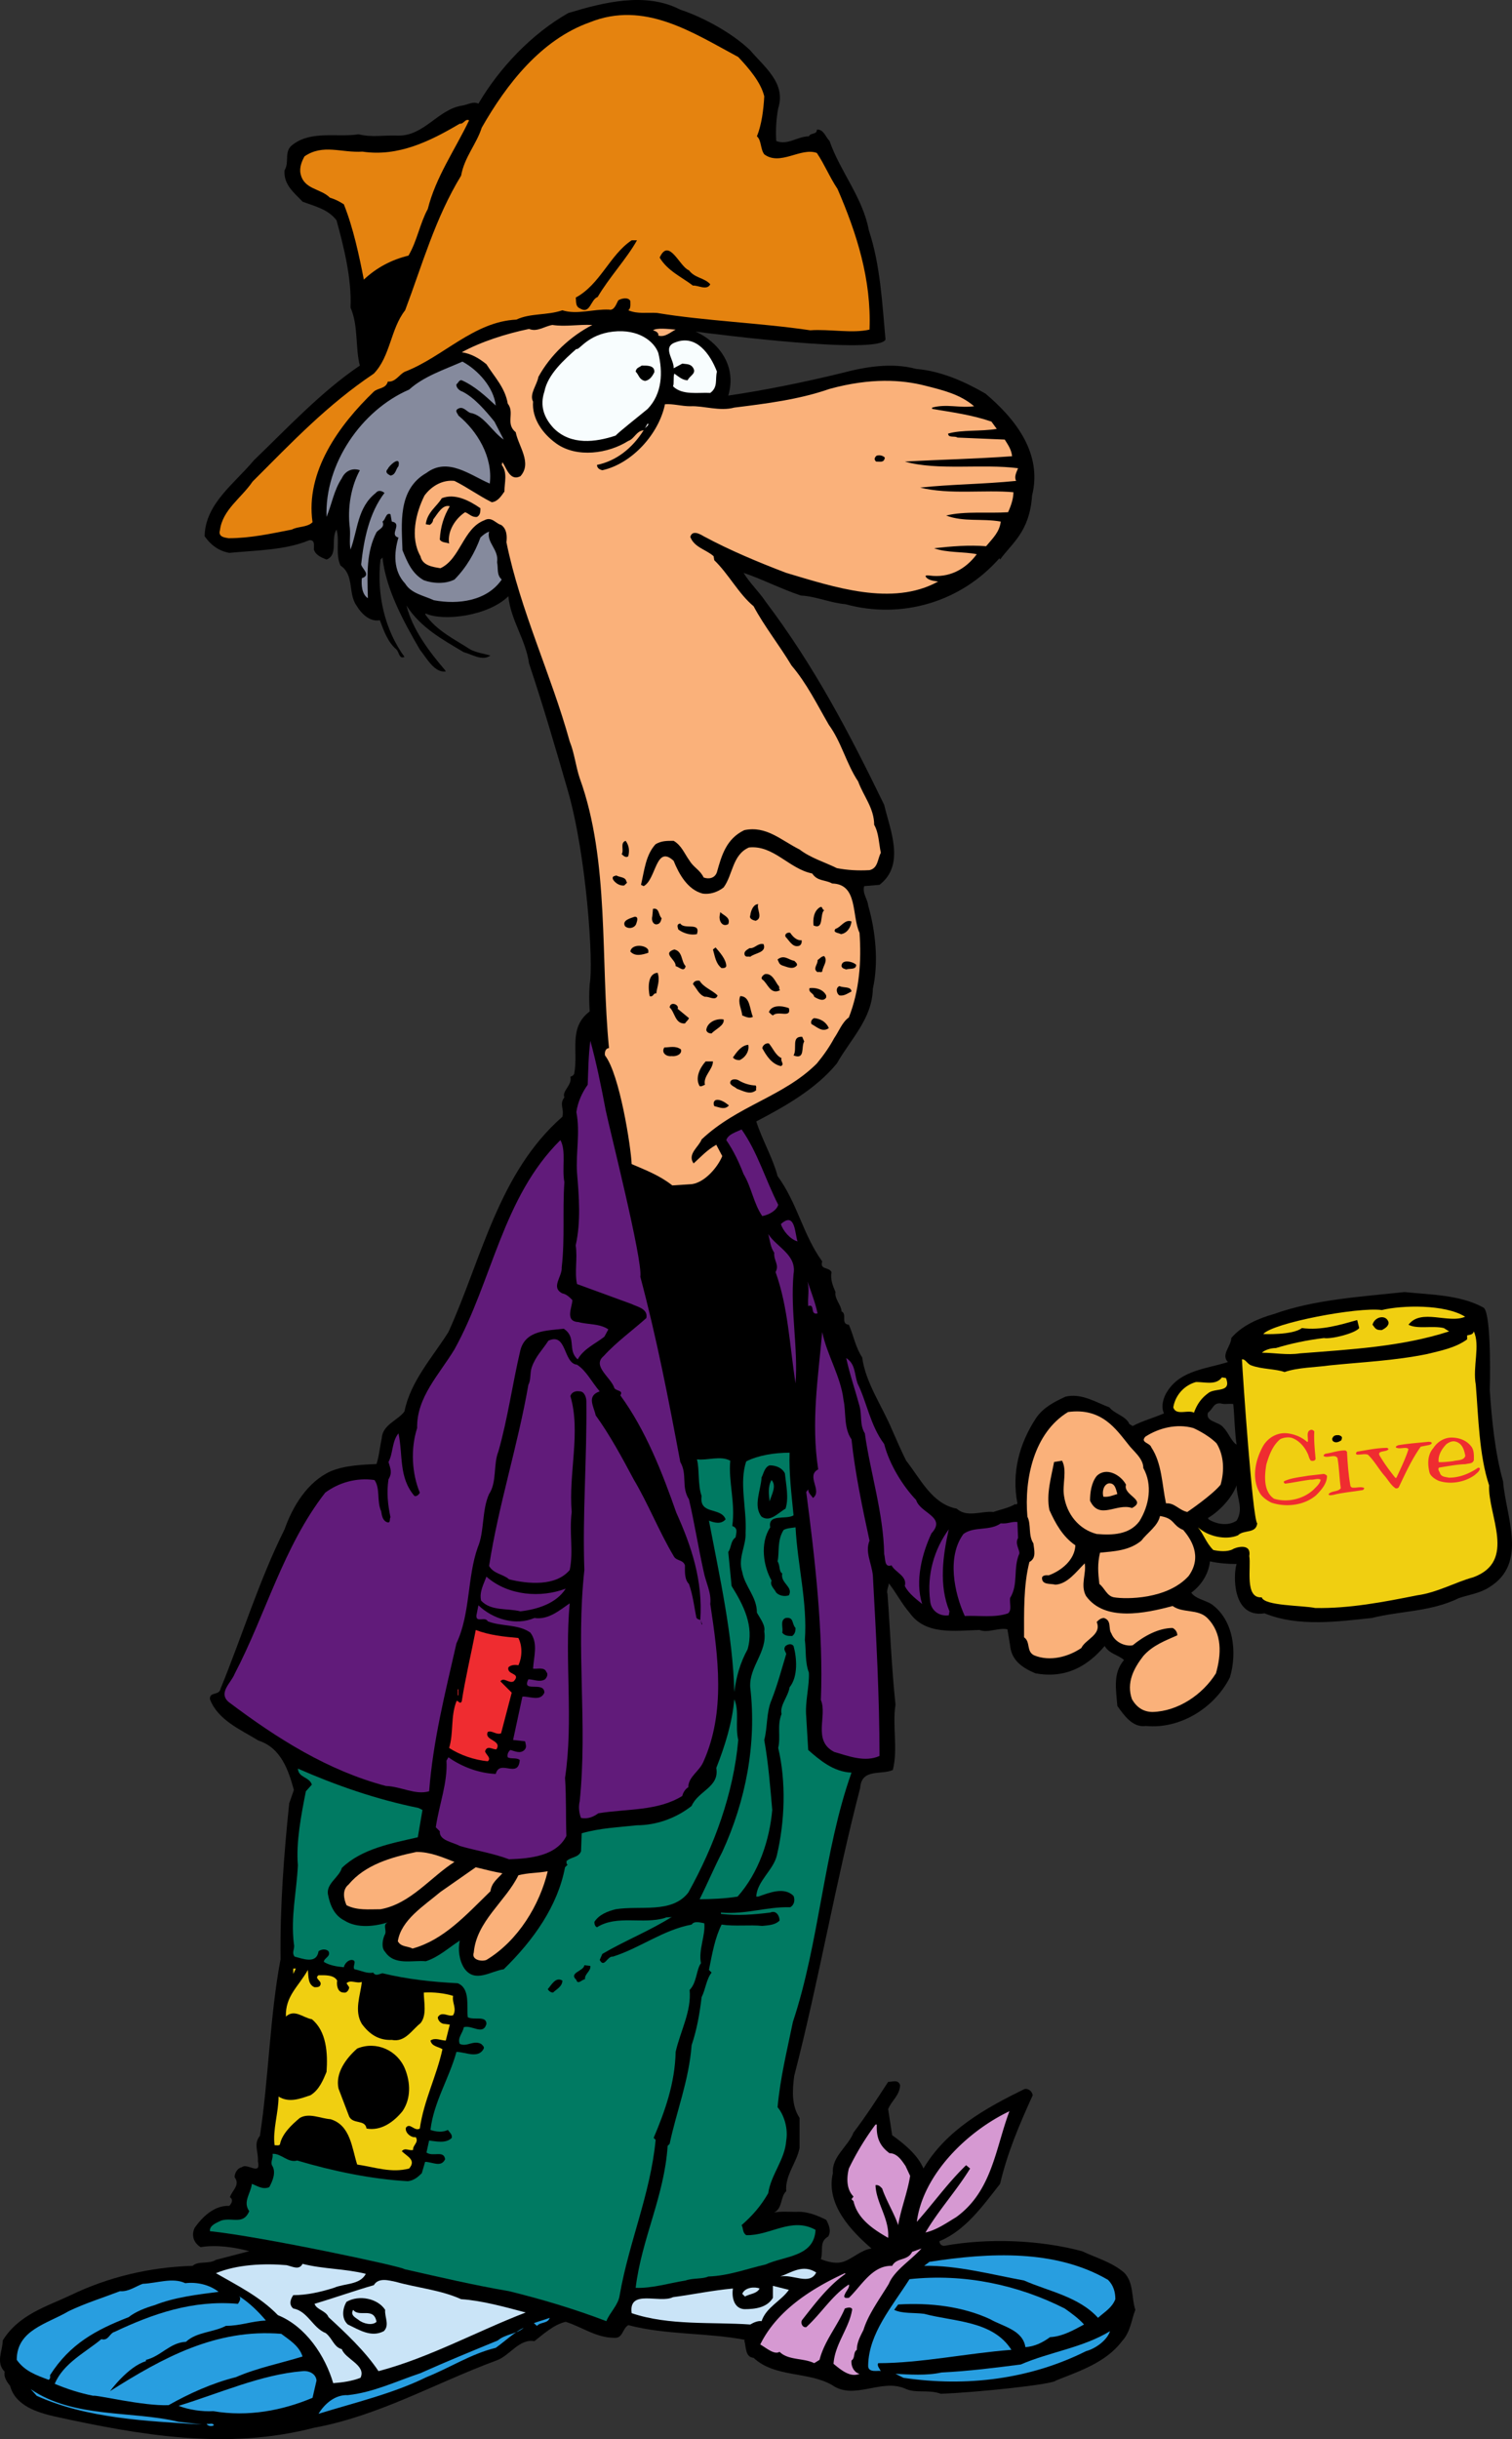
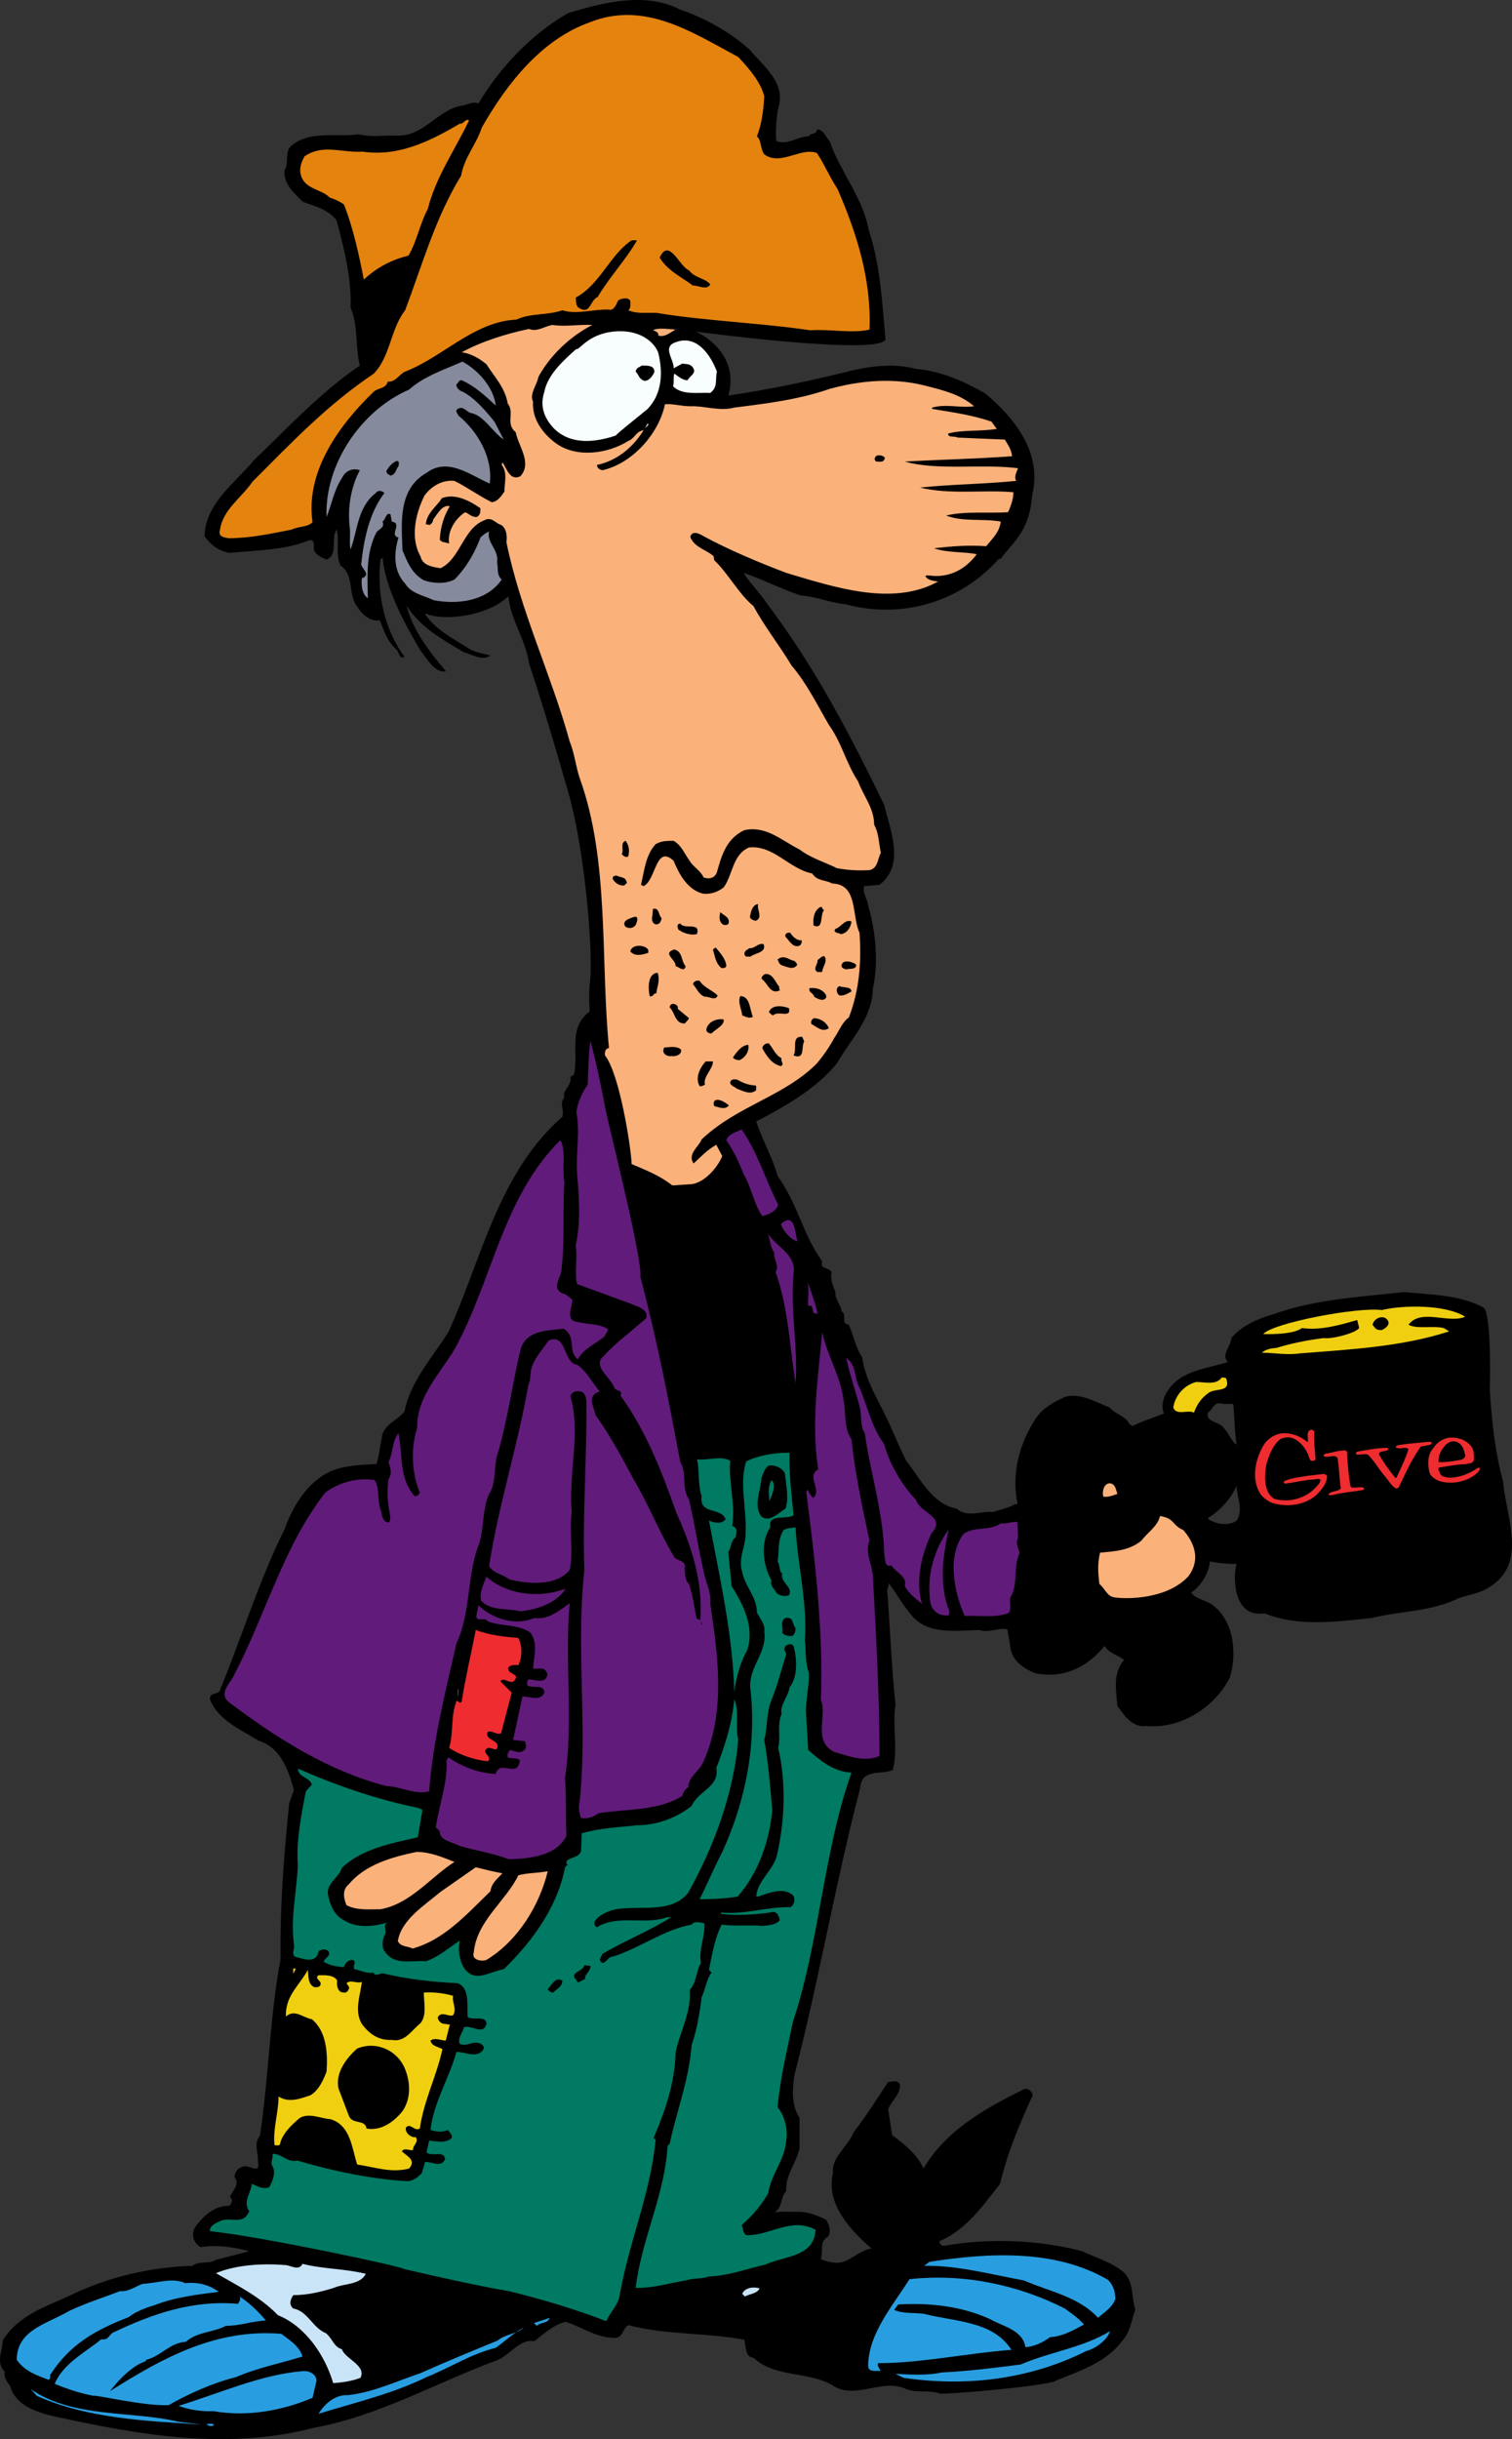
<svg xmlns="http://www.w3.org/2000/svg" width="226.948" height="365.95">
  <rect width="100%" height="100%" fill="#333333" stroke="none" />
  <path d="M102.11 1.452c2.801.899 7.477 3.2 10.5 6.102 2.102 2.5 5.403 4.898 4.2 8.699-.297 1.5-.399 3.2-.297 4.898 1.7.7 3.2-.699 4.898-.699.301-.601 1.2-.2 1.2-1 1-.101 1.3 1.102 1.902 1.7 1.598 4.6 5 8.5 5.898 13.402 1.7 5.097 2 10.797 2.5 16.398-1.101 2.3-25.5-.8-28.5-1.2 3.133 1.4 6.301 4.9 4.899 9.599 5.5-.797 11.8-2.098 17.101-3.399 3.399-.898 7.399-1.601 11.102-.601 3.7.3 7.297 1.902 10.398 3.703 4.399 3.699 8.602 8.898 7 15.297-.367 5.468-3.031 7.132-4.8 9.601l-.098-.2c-5.8 6.599-14.703 9.2-23.102 6.9-2.3-.2-4.5-1.2-6.699-1.301-3-1-5.902-2.5-8.601-3.399.902 1.5 2.3 2.8 3.3 4.3 7.399 9.802 12.602 19.802 17.801 30.5.899 3.802 3.2 9-.7 12l-2.3.2c-.3 1.102.5 1.899.598 2.899 1.101 3.8 1.601 8.5.703 12.5-.102 4.5-3.3 7.5-5.402 11.203-3.2 3.898-7.899 6.5-12.098 8.699.898 2.8 2.5 5.5 3.2 8.2 3 4.1 3.8 8.8 6.698 12.8-.398 1.3 1 .8 1.399 1.598-.2 1.101.203 2.101.601 3-.199 1 .899 2 .899 2.902.902.398-.2 1.898 1.101 2 .7 1.598 1 3.398 2 4.898.5 3.801 3 7.301 4.5 10.903.7 1.597 1.399 3.199 2.102 4.597 2.2 2.801 3.898 6.5 7.598 7.2 1.5 1.402 3.8.3 5.5.5 1.101-.399 2.3-.598 3.3-1.2l.102.102.2-.2c-.903-4.6.3-9 2.8-12.8 1.098-1.602 2.7-2.402 4.398-3.2 2.399-.6 4.7.9 6.602 1.598.797 1 2.5 1.301 3 2.5l.5.301c1.5-.8 3.098-1.2 4.7-1.898-.5-1-.102-2.403.5-3.301 2-3.2 6-3.402 9.097-4.402-1.098-1.098.5-2.399.5-3.598 1.601-1.902 4.203-3 6.402-3.602 6.098-2.199 13.098-2.597 19.598-3.3 3.902.402 8.3.402 11.8 2.3 1.102.403 1.102 8.7 1 12.403.301 4.5.801 9.5 2 13.699.403 5.3 3.801 12.3-2.097 15.898-1.402.903-3 1.102-4.5 1.602-4.3 2.098-8.703 1.898-13.102 3-4.898.5-11 1.398-16.101-.7-4.93.766-4.7-5.902-4.2-7.402-1.199 0-2.699-.097-4-.398-.199 1.898-1.3 3.598-2.8 4.7.601.898 2 1.1 3 1.698 3.402 2.403 3.902 7.301 2.8 11-2.3 4.602-7.5 7.801-12.597 7.301-2 .3-3.3-1.601-4.3-3-.2-2.5-.7-4.898 1-6.898-.903-.801-2.2-.903-2.903-2.102-2.7 3.2-6 4.899-10.399 4.102-1.898-.801-3.601-1.903-3.8-4.203l-.399-2.399c-1.3-.3-2.902.602-4.2.102-3.8.097-8.1.797-10.5-2.602-1.202-1.398-2-3-3.1-4.398 0 .398-.4 1.097-.2 1.597.399 5.403.598 10.903 1.2 16.602-.5 3.098.398 6.7-.4 9.8-1.702.798-4.702-.3-4.901 2.7-3.7 14.2-6.2 28.898-9.899 43.2-.3 2.198-.402 4.5.8 6.3v4.5c-.401 2.2-2.202 4.098-2 6.5-.901.8-.5 2.5-1.8 3.2.899-.2 2.2-.102 3.3-.102 1.599-.098 3.099.5 4.5 1.203.4.699.798 1.699.298 2.5-1.399.797-.7 2.097-1.098 3.398 1 .399 2.399.8 3.598.3 1.3-.5 2.5-1.698 4-1.901-3-2.598-6.899-6.598-5.797-11.297-.203-2.5 2.297-4 3.098-6.102 1.902-2.5 3.5-5 5.199-7.601.703 0 1.5-.399 1.8.5-.097 1.601-1.3 2.3-1.8 3.601l.601 3.899c1.801 1.3 3.801 2.902 4.7 5 3.402-5.797 9.402-9.098 15.101-11.899.598-.2 1.2.3 1.3.899-2 4.402-3.8 8.601-4.901 13.3-2.598 3.301-5.2 7-9.098 8.602 0 .398.297.7.7.7 6.597-1.2 14.3-.9 20.698.8 2.102 1 4.399 1.598 6.301 3.2 1.5 1.5 1.098 3.8 1.7 5.6-.602 1.5-.7 3.298-2 4.7-2.4 3.2-6.4 4.5-9.9 5.898-.401.602-12 1.801-17.3 2-1.8-.699-3.8 0-5.402-.8-3.598-1.5-7.598 1.8-10.899-.5-3.601-2.098-8.601-1.098-11.8-4.098-1.301-.102-1.098-1.7-1.399-2.602l.098-.097c-5.797-1.102-11.797-.704-17.5-2.204-.899.5-.797 2-2.098 1.903-2.7 0-4.8-1.602-7.3-2.403-1.801.403-3.4 1.903-4.7 2.903-2.3-.402-3.7 2.2-5.7 2.898-9.202 3.403-17.6 8.301-27.401 10.102-13.098 3.398-26.098 1.098-38.899-1.7-2.601-.6-5.902-1.6-6.7-4.6-.5-.602-1-1.4-.8-2.102-1.402-1.399-.3-3.2-.3-4.7 2.398-3.898 6.6-5.097 10.199-6.8 5.601-2.7 11.8-4.2 18.3-4.399.899-.8 2.399-.2 3.5-.898l5-1.301c-2.199-.602-5-1-7.3-.602-1.098-.699-1.399-1.8-.899-2.898 1.2-1.7 3-3.402 5.2-3.3.3-.302.699-.9.1-1.302.298-1 1.599-1.8.7-3 0-.699.5-1.398 1.098-1.5.8-.699 2.902 1.403 2.402-.898.098-1.402-.7-2.602.3-3.8 1.298-8.4 1.5-18.102 3.099-26.5-.098-7.802.5-15.7 1.3-23.4l.7-2c-.801-2.902-1.899-6.3-5.301-7.402-2.797-1.699-6.098-3.097-7.297-6.199-.102-1.2 1.398-.5 1.598-1.601 3.199-7.797 5.8-16.297 9.601-23.899 1.2-3.398 3.399-7.101 6.899-8.7 2.101-.901 4.8-1 6.902-1.1.398-1.2.5-2.598.797-3.9.101-2 2.5-2.698 3.402-4 .899-4.5 4.2-8.1 6.598-11.901 5-11 7.5-23.899 17.101-32.297.301-1.203-.5-1.903.301-2.903-.402-1 1.2-1.8.899-3.097.3-.102.601-.301.601-.602.598-3.3-.902-6.8 2.3-9.2-.1-1.698-.1-2.6 0-4.1.599-3.098-.468-19.333-3.3-29.098-1.898-6.547-3.601-12.403-5.8-19-.5-3.602-2.801-6.602-3.102-10.102-2.973 2.95-9.723 3.824-12.399 2.602l-.101.097c1.703 2.5 4.5 3.801 6.8 5.301 1 .5 2 .602 3 .899-1.199.902-2.8-.2-4-.5-3.199-1.899-6.5-3.7-8.597-7 .898 3.601 3.398 6.902 5.797 9.703l.101.199c-1.699.2-2.8-1.902-3.898-3.3-2.5-4.302-5.102-9.102-5.602-13.802l-.3.301c-.598 5.102.601 10.5 3.601 14.602-.8.398-.8-.703-1.2-1.102-1.3-1.101-1.901-2.8-2.5-4.398-1.5.297-2.8-1-3.5-2.203-1.3-1.797-.3-4.598-2.401-6-.801-1.7-.098-3.7-.598-5.399-.902 1.399.297 3.8-1.5 4.5-.703-.3-1.602-.601-1.902-1.5 0-.601.199-1.5-.7-1.398-3.601 1.5-7.898 1.5-12 1.898-1.601-.3-2.8-1.2-3.699-2.5.098-4.898 4.5-7.898 7.399-11.398 4.8-4.602 10.101-10.301 15.902-14.203-.703-2.7-.203-6-1.402-8.7.199-4.3-1-9.097-2.098-13.097-1.3-1.703-3.3-2.102-5.102-2.801-1.101-1.2-2.898-2.5-2.699-4.7.8-1.3-.2-2.902 1.3-3.902 2.798-2.097 6.7-1 9.798-1.5 2.101.5 3.703.102 6 .2 3.902 0 5.902-3.899 9.5-4.5.8-.098 1.703-.7 2.5-.297 3.101-5.301 8-10.5 13.5-13.602 5.3-1.601 11.601-3.2 16.8-.5zm81.102 209.102c-1.101-.102-1.101.797-1.902 1.398-.399 1.399 1.601 1.3 2.3 2.2.801.8 1.2 2.1 2 2.6-.3-2-.3-4.1-.5-6.1-.8-.098-1.199.1-1.898-.098zm2.399 12.297c-.7 1.902-2.598 3.902-4.301 4.902l.101.2c1.301.8 3 1 4.2.198 1.101-1.8 0-3.398 0-5.3" />
  <path fill="#e5830f" d="M110.81 8.554c1.601 1.699 3.402 3.797 3.902 5.898-.101 2-.402 4.3-1.101 6 .699.602.5 1.899 1.101 2.7 2.399 1.8 5.5-1.098 7.899-.2 1.199 1.8 1.902 3.602 3.101 5.399 2.899 6.703 5.098 13.601 4.8 21.101-2.6.602-6-.101-8.901.102-7.399-1.102-15.801-1.403-23-2.602-1.5-.101-2.899.2-4.301-.398.402-.301.3-.903.3-1.403-.3-.597-1.3-.398-1.8-.097-.297.5-.598 1.597-1.399 1.398-2.398-.102-4.8.8-7 .102-2.3.796-4.8.398-6.898 1.398-6.402.3-11 5.602-16.703 7.8-.899.4-1.399 1.598-2.598 1.5-.3 1.098-1.402.9-2.101 1.5-5.2 5-10.301 12-9.2 19.598-.8.801-2.199.602-3.101 1.102-3.098.602-6.2 1.3-9.5 1.3-.598-.1-1.598-.198-1.297-1.198.398-3.102 3.2-4.801 4.898-7.301 6-6 11.2-11.5 18.2-16.2 2.5-2.6 2.5-6.702 4.699-9.5 2.601-6.902 4.5-13.8 8.402-20.202.5-2.797 2.3-4.7 3.098-7.2 3.703-6.5 8.902-13.199 16.203-15.8 8.2-3.297 15.398 1.5 22.297 5.203" />
  <path fill="#e5830f" d="M70.411 18.054c-2.101 4.398-5 8.5-6.199 13.297-1.2 2.203-1.601 4.8-2.902 7-2.5.601-4.797 1.8-6.7 3.601-.699-3.601-1.597-7.8-3-11.3-.8-.5-1.199-.7-2.097-1-1.402-1.4-3.902-1.2-4.402-3.598-.2-.903.199-1.903.601-2.602 2.8-1.898 5.5-.5 8.7-.7 5.398.802 10.199-1.6 14.6-4.198.599.097.798-.801 1.4-.5" />
  <path d="M95.61 36.054c-1.5 2.699-4.199 5.597-5.898 8.5-1.101.398-1.101 2.699-2.7 1.699-.702-.3-.5-1.2-.6-1.602 3.699-2 5.1-6.398 8.398-8.597h.8m7.801 4.5c.899 1.199 2.301 1.097 3.2 2.097-.5 1-1.899.102-2.598.2-1.703-1.297-3.8-2.2-5-4.2 1.398-3.097 3 1.403 4.398 1.903m-43.101.296c-.899 3.301-2.5 6.403-3.899 9.704l-.601 1.398c.101-2.8-1.297-5.2-.598-8 .8-.101.7-1.101 1.5-1.601 1-1 2.3-1.399 3.598-1.5" />
  <path fill="#fab17a" d="M88.911 48.753c-3.3 1.7-6.3 4.5-8.101 7.8-.2 1.2-1.399 2.598-.797 3.7-.203 2.5 1.398 4.8 3.5 6.3 3.098 2.2 7.797 1.5 10.797-.402.902-.3 1.203-1.5 2.3-1.597-1.699 2.699-4.097 4.597-7 5.199 0 .5.403.7.801.8 4.5-1 8.5-5.5 9.399-9.902 1.203-.097 2.5.301 3.8.301 2-.101 4.403.8 6.602.2 4.8-.598 9.7-1.2 14.3-2.801 6.2-1.7 10.868-1.368 14.298-.5 2.758.699 5.3 1.3 7.402 3.101-2.2.3-4.101-.398-6.3.2v.199c3 .5 6 .902 8.898 1.902l.8 1.098c-2.398.402-5.199.101-7.3.703 0 .699 1 .297 1.402.597l7.098.301c.5.8 1 1.5 1.101 2.5-5.5.399-10.699.5-16.101.8 4.902 1.4 11.703.302 17 1-.297.7-.598 1.302-.297 1.9-5 .5-9.703.5-14.402 1 4.402 1.1 9.699.3 14 .699 0 .902-.301 1.902-.801 3-2.899.203-6.5-.2-9.297.5 2.7 1 5.297.402 8.2.902-.2 1.598-1.2 2.5-2.2 3.7-2.602-.2-5.102 0-7.8.3 1.8.7 4.5.5 6.398.898-1.7 2.301-4.2 3.602-7.098 3.2-.203 0-.5-.098-.602.101.301.602 1.2.7 1.899.8-6.899 3.802-15.7.802-22.797-1.3-4.203-1.601-8.5-3.398-12.402-5.5-.5-.3-1.7-1-2 .102.601 1.597 2.402 1.898 3.5 2.898l.101.602c2.098 2 3.7 5.097 5.899 6.898 1.601 3 3.902 5.899 5.699 8.899 2.3 2.703 3.8 5.8 5.601 8.902 1.899 2.598 2.602 5.8 4.399 8.5.8 2.2 2.402 4 2.402 6.5.7 1.2.7 2.8 1 4.2-.5.898-.402 2.3-1.7 2.6-1.8.098-3.3 0-4.901-.3-1.801-.902-3.899-1.5-5.598-2.8-2.8-1.4-5-3.602-8.3-2.9-2.7 1.298-3.403 3.798-4.102 6.298-.301.902-1.2 1.101-2 .8-.5-1.097-1.5-1.5-2.098-2.5-.8-1.097-1.203-2.3-2.402-3-1.098 0-1.801 0-2.7.5-1.5 1.602-1.699 4-2.199 6.102l.399.2c1.902-1 1.8-6.302 4.5-3.802.8 2 2.101 4.301 4.3 4.903 1.102.199 2.301-.203 3.2-.903 1.402-1.898 1.3-4.898 3.8-6 3.7-.398 6 3.2 9.5 3.903.801 1.199 1.899.898 3 1.5 3.899.097 2.899 4.797 4.102 7.398.297 4.3 0 8.602-1.602 12.7-1 .699-1.5 2.1-2.199 3.1-.7 1.302-1.601 2.599-2.601 3.802-5 5-11.899 6.297-17.301 11.398-.399 1.102-2.2 2.2-1.2 3.602 1.2-1.102 2-2 3.403-2.801l.898 1.7c-.699 1.698-2.601 3.898-4.5 4.198l-3 .2c-1.898-1.5-4-2.297-6.101-3.2-.098-2.5-1.797-13.5-4-16.3-.098-.5.101-1.098.601-1.098-1.3-13.102.102-28.102-4.398-40.5-.602-1.8-.8-3.8-1.5-5.5-2.8-10.102-7.402-19.602-9.5-29.902.098-.797.098-2-.8-2.598-.802-.2-1.403-1.3-2.5-.7-3.2 1.2-3.602 5.798-6.602 7.2-1.2-.2-2.7-.402-3-1.8-1.598-2.802-.7-6.5.601-9.102 1.098-1.5 2.8-2.399 4.5-2.2 2 1 3.598 2.2 5.598 3.2.902-.098 1.402-.899 1.902-1.598 0-1.402.5-2.8-.402-4l.101-.402c.602.8 1.102 2.902 2.7 2.101 1.8-2-.301-4.5-.7-6.601-1.601-1.297-.101-2.899-1.199-4.297-.402-2.403-2-4-3.2-5.903-1.1-.898-2.3-1.597-3.702-1.8 2.902-1.598 6.703-2.797 10.101-3.5 1.2.5 2.301-.399 3.5-.598 2 .3 3.801-.102 6 0m12.5.699c-.8.399-1.601 1.2-2.601.899.101-.5-.5-.7-.797-.797.598-.403 2.2-.203 3.398-.102" />
  <path fill="#f8fdfe" d="M98.81 52.952c.703 2.899.601 6.102-1.598 8.399-1.2 1-4.5 3.601-4.8 4-3 1-6.7 1.5-9.301-1.098-1.5-1.602-2.098-3.402-1.399-5.5.5-2.602 3-4.8 4.8-6.402.4.3 1.634-2.165 5.5-2.598 3.868-.434 6.2 1.5 6.798 3.2m8.8 2.8c-.3 1.2.2 2.3-1 3.2-1.8-.102-4.199.398-5.597-1 .2-.4 0-1.302.2-1.9.597.4 1.198 1 2 1 .3-.702 1.398-1 .8-1.902-.402-.597-1-.5-1.602-.597l-1.3.699c.101-1.3-1.801-3.2.3-3.902 3.102-1.2 5.2 1.8 6.2 4.402" />
  <path fill="#858a9d" d="M74.411 60.85c-1.5-1.398-3.101-2.898-5.101-3.796-.399-.102-.5.398-.797.597-.102.5.5 1 .898 1.102 1.801.898 3.5 2.898 4.801 4.5l1.399 2.7c-1.7-1.102-3-3.7-5-4-.598-.2-1.098-1.102-1.899-.602-.5.3 0 .703.098 1 2.8 2.3 5.203 6.203 4.703 10.203-3-1.301-6.3-4-9.5-1.602-4.402 2.5-3.703 7.8-3.602 11.602.7 1.699 1.399 3.5 3.2 4.5 1.402.5 3.199.597 4.601-.102 1.8-1.8 3.098-4.101 3.899-6.3.402-.4.8-.7 1.3-.9-.398 1.7 1.5 2.7 1.2 4.599.199.902-.098 1.902.699 2.601-2.2 3.2-6.5 3.8-10.2 3.102-1.5-.703-3.398-1-4.3-2.5-1.797-1.903-1.7-4.602-1-6.903-1.5-.398.703-2.097-1-2.398l-.2-1.102c-.699-.3-.699.801-1.199 1.102.399.898-.5 1.098-.898 1.598-1.5 2.902-1.402 6.101-1.3 9.703v.199c-.903-.602-1-2-.903-3 1.5-.5-.098-1.5-.098-2.102.399-3.699 1.2-7.699 3.5-10.699-.5-.398-1-.398-1.3 0-2.801 2.2-2.7 5.602-3.801 8.5-.2-1.101 0-2-.098-3.2-.402-3.1.2-6.3 1.5-8.698-1.102-.403-2.203.097-2.703 1.199-1.2 1.8-1.5 3.898-2.297 5.8-.3-7.902 5.2-16 12.398-19.1 2.2-2 5.301-3 8-4.2 2.399 1.3 4.7 3.898 5 6.598" />
  <path d="M98.212 55.85c-.3.602-.7 1.204-1.402 1.301-.899-.199-.899-.898-1.399-1.398.102-.602.5-.602.899-.902.703 0 2-.098 1.902 1" />
  <path fill="#fff" d="m96.911 64.151-.101.102.402-.7c.3.098-.2.5-.3.598" />
  <path d="M132.81 68.651c-.098.801-.7.602-1.297.602-.402-.3-.203-.7.098-.902.5-.098.902 0 1.199.3m-73 1.301c-.399.399-.399 1.3-1.2 1.399-.398-.2-.898-.5-.398-1 .098-.399 2-2.2 1.598-.399m12.3 6.301c0 .5 0 1-.5 1.3-.8.098-1.199-.5-1.8-.702-1.399.902-2.7 2.8-2.399 4.703-.398-.203-1.101-.102-1.398-.602.098-1.898.598-3.5 1.5-5-1.102-.3-1.8 1.102-2.5 2 0 .3-.203.602-.5.8l-.602-.1c.2-1.801 1.7-2.7 2.399-3.9 2-.8 4.203.4 5.8 1.5m22.2 52.2c-.297.3-.7 0-1-.3.402-.598-.297-1.7.601-2 .5.699.602 1.402.399 2.3m-.297 3.801c.297.2-.203.398-.3.598-.7.101-1.403-.399-1.7-.899-.203-.5.2-.5.5-.601.5.3 1.398.203 1.5.902m19.797 3.398c-.297.7.8 2.102-.399 2.5-.398-.097-1-.3-.8-.8.101-.797.5-1.7 1.199-1.7m9.902.903c-.7.597 0 3-1.601 2.297-.098-.899 0-2.098.902-2.7.5-.3.297.301.7.403m-24.403 1.199c-.098.398-.2.8-.598.898-.601.2-1-.5-.8-1.199l.1-1.101c1-.2.798 1 1.298 1.402m10 .898c-.899.5-1.399-.5-1.297-1.199l.098-.601c.5.5 1.601.8 1.199 1.8m-13.797-.097c-.203.699-1.203.898-1.703.398-.5-.898.902-1.2 1.402-1.398.7-.102.399.699.3 1m32.298-.301c-.098.898-.7 1.8-1.598 1.898-.3-.199-1.3-.199-.8-.8.8-.2 1.398-1.5 2.398-1.098m-23.2 1.898c-.898.2-2-.097-2.8-.699-.098-.398-.297-.8.3-.898.602 1 3.102-.301 2.5 1.597m15.7.903c.101.398-.098.898-.598.898-.8.102-1.3-.898-1.8-1.398-.2-.5.398-.703.699-.602.402.602 1 1.2 1.699 1.102m-5.7.597c.5 1.301-1.3 1.301-2 1.903-.3-.102-.597.097-.8-.203-.297-.598.402-.899.703-1.098.797.098 1.2-.8 2.098-.602m-17.301.903v.398c-.899.3-2 .602-2.7-.2.2-1.198 2.403-1 2.7-.198m11.703 2.398c-.102.3-.402.3-.703.3-.899-.698-1-1.8-1.297-2.8l.398-.3c.602.699 1.602 1.8 1.602 2.8m-6.102 0c-.199 1-1 .102-1.5 0 .102-1-2.101-1.898-.199-2.5 1.3.3 1 1.8 1.7 2.5m20.499.801c-.101.2-.398 0-.699.098-.8-.5.098-1.2 0-1.797.3-.203.598-.602 1-.602.598.7-.2 1.5-.3 2.3m-3.802-.902c-.597.704-1.5.204-2.199 0-.5-.199-.5-.5-.699-.898 1-.8 1.7.102 2.5.2.2.199.5.402.399.699m8.902-.098c0 .8-1 .5-1.5.7-.203-.102-.602-.102-.703-.5 0-1.102 1.703-.7 2.203-.2m-29.801 1.199c.399 1.2-.101 2.102-.2 3.102-.5-.102-.401.597-1 .398-.202-1-.401-3.398 1.2-3.5m18.098 1.898c.3.204 0 .602.3.704-1.5.797-1.898-1.102-2.699-1.602-.3-.3.2-.7.399-.8 1.101-.2 1.601 1.199 2 1.699m-9.098 1.499c-.3.903-1.3.102-1.902.204-.899-.301-1.2-1.203-1.797-1.903.098-.398.5-.597 1-.5.598 1 1.898 1.403 2.7 2.2m16.3.3c-.402.7-1.3.2-1.8-.097-.102-.602-.903-.602-.7-1.301.797-.102 2 .098 2.5 1.097v.301m3.797-.898c-.598.3-1.098.7-1.797.598-.5-.297-.602-1.2 0-1.399.598.3 1.7 0 1.797.8m-14.797 3.802c-.5.297-1.102 0-1.602-.203-.101-1-.699-1.899-.3-2.899 1.5 0 1.402 2 1.902 3.102m-11.301-1.204 1.7 1.403c-.102.3-.4.5-.602.8-1.5.098-1.5-1.702-2.297-2.402.098-1 1.5-.398 1.2.2m16.698-.098c.399 1.598-1.601.3-2.398 1.098-.203-.098-.402-.297-.602-.5.399-1.098 1.899-1 3-.598m6 3c-1 .7-1.8-.2-2.601-.602-.2-.398.101-.8.402-.898 1 .098 1.8.598 2.2 1.5m-15.802-1.301c.2.899-1.3 1.5-1.8 2.102-.297 0-.7-.102-.797-.5.098-1.102 1.398-1.801 2.598-1.602m12.101 3.301c-.5.8.2 2.8-1.601 2.098.601-1-.399-2.899 1.3-2.797l.301.699" />
  <path fill="#611b7a" d="M90.911 166.554c.5 2.5 5.602 22.597 5.2 25 2.5 9.398 4.199 18.199 6 27.797 1.101 1.902.101 3.703 1.3 5.601.801 3.399 1.399 7.2 2.2 10.8.3 1.599 1.199 3.2 1 4.9 1.199 7.902 2.3 16.199-1 23.6-.598 1.5-2.301 2.302-2.301 3.9-.399.199-.797.8-.899 1.3-3.699 2.3-8.3 1.899-12.601 2.602-.7.5-1.5.898-2.598.699-.3-.7-.402-1.7-.2-2.5 1.2-11.7-.6-22.8.7-34.7-.3-8.3.399-16.8.3-25.3 0-.602-.3-1.5-1-1.5-.6-.102-1.202.098-1.401.7 1.601 5.398-.301 11.6.199 17.398-.399 3.203.3 5.8-.297 8.703-2.102 2.5-6.3 2.097-9.102 1.398-.898-.8-2.3-.8-3-2 1.399-9.101 4.301-18 5.899-27.2.402-.698.203-1.698.5-2.6.601-1.7 1.601-2.598 2.5-4 2.8-1.301 2.203 3.402 4.3 3.6 1.403.9 2.2 2.599 3.403 4-2 .7-.902 2.2-.602 3.599 2.102 2.902 4 6.402 5.7 9.601 2.199 3.7 3.8 7.8 6 11.5.402.8 1.402.5 1.699 1.399 0 .902-.098 2.101.601 2.8.602 1.7.801 3.5 1.102 5 .098.301.398.301.598.403.402-5.903-1.301-11-3.598-16.102-2.102-6-4.602-12.398-8.402-17.601.5-.797-.598-.598-.899-1.098-.5-1.602-3.402-3.3-1.601-4.8 1.902-2.102 4.402-3.9 6.402-5.7.297-1.402-1.402-1.7-2.203-2.102l-8.2-3c-.398-1.8.102-3.8-.199-5.8.801-3.598.5-7.297.2-10.899-.2-3 .5-6-.098-9.101.199-1.5.898-3 1.699-4.098.098-2.3.098-4.3.398-6.602.903 3.301 1.602 6.7 2.301 10.403" />
  <path d="M117.31 158.753c-.2.5.5.898-.098 1.2-1.402-.302-2.2-1.602-2.8-2.7.1-.5.6-.8 1-.7.6.7 1 1.798 1.898 2.2m-5-2c.203.898-.399 1.898-1.297 2.3-.402 0-.8-.1-1-.402.5-.699 1.2-1.8 2.297-1.898m-10.098.699c.2.7-.7 1.102-1.402 1-.797.102-1.598-.5-1.098-1.3.8 0 1.7-.301 2.5.3m4.801 1.801c0 1.2-1.5 2.2-1.203 3.5-.297.098-.5.3-.797.2-.703-1.2 0-2.7.898-3.7h1.102m6.398 3.597c.2.204 0 .5.102.704-.902.797-2 .097-2.902-.203-.301-.297-.801-.399-1-.797-.098-.703.8-.703 1.199-.5.8.5 1.8.797 2.601.797m-4 2.999c-.601.704-1.398.301-2.199.102-.101-.2-.2-.7.2-.898.699-.203 1.5.398 2 .797" />
  <path fill="#611b7a" d="M111.31 169.452c2.402 3.399 3.601 7.602 5.5 11.3-.2.802-1.297 1.5-2.399 1.7-1.3-1.898-1.601-4.3-2.8-6.3-.7-1.801-1.5-3.5-2.598-5.098.297-.903 1.5-1.203 2.297-1.602m-26.598 7.898c-.3 4.5.098 8.403-.402 12.801.101 1.403-1.7 3 .101 3.903.602.097 1.102.597 1.5 1 0 1-1.199 3.199.899 3.297 1.402.402 3.203.203 4.5 1.101l-.598 1.102c-1.402 1.097-3.101 1.797-4 3.398-1.601-1.398-.101-3.3-2.101-4.601-2.5.3-5.7.203-6.5 3.203-1.2 5.097-1.899 10.297-3.301 15.199-.797 2-.2 4.598-1.399 6.398-1.101 2.403-.699 5.7-1.699 8-1.601 4.5-1.101 10-3.2 14.403-1.702 7.5-3.5 14.5-4.1 22.199-2.102.598-4.102-.7-6.5-.8-8.7-2.302-16.301-7.102-23.602-12.602-1.598-1.399.402-2.899.902-4.2 4.7-9 7.3-19.097 13.598-27.199 2-1.5 4.703-2.3 7.402-1.898.899 1.297.3 3.097 1 4.699.098.598.2 1.3.8 1.598.7.3.4-.5.599-.7-.399-1.898-.598-3.699-.301-5.699.601-1 .3-1.601 0-2.601.703-1.297.5-3.098 1.5-4.297.703 3.297 0 6.597 2.402 9.398.399.102.7-.3.8-.5-1.202-2.898-1.401-6.601-.401-9.7-.098-4.6 3.3-8 5.601-11.8 5.7-10.3 7.2-22.8 15.899-31.398.902 1.597.199 4.297.601 6.297" />
  <path d="M112.61 184.151c1.2 3.2 1.602 7.301 2.903 10.801-.203-.101-.203.102-.3.2 1.198 2.402.597 5.199 1.398 7.8.3.8-.2 2 .5 2.602-.399.797.3 1 .3 1.699.102 2.7.899 5.5.801 8.3-3.5 1.098-7.601 1.4-11 1.098-.902.403-2.2-.699-3.2.2-.702-4.098-1.901-8.098-2.6-12.2-.9-4.597-1.9-9.898-3-14.5-.7-4.199-2.5-8.097-2.7-12.199 3.098 2 7.098 3.5 10.7 1.5 1.199-.8 2.398-1.601 3-2.898 1.398 2 1.699 5.199 3.199 7.597" />
  <path fill="#611b7a" d="M119.712 186.253c-1.101-.3-2.2-1.602-2.5-2.602 2.2-2 2.098 1.602 2.5 2.602m-.602 4.898c-.5 5.5.7 11 .301 16.403-.898-5.703-1.101-11.403-3-16.703.602-1.098-.3-1.7-.199-2.899-.601-.898-.601-1.7-.902-2.8 1.3 2 4.3 3.1 3.8 6m3.602 5.902c-1.2.297-.3-1.5-1.402-1.102-.098-1.5.203-2.3-.098-3.7.5 1.5 1.2 3.302 1.5 4.802" />
  <path fill="#f0cf11" d="M219.911 197.554c-2.5 1.097-6.601-1.301-8.5 1.199 1.301.7 3.602.098 5.301.5l.8.5c-7.1 2.3-14.702 2.7-22.401 3.3-1.899.298-3.899-.1-5.7-.1.399-.4 1.301-.7 2.102-.7 2.297-.7 4.7-1.2 7.2-1.5 1.097.2 4.698-.7 5.3-1.5l-.3-1.2c-2.5.7-5.403 1.598-8.302 1.2-1.398 1.098-5.8.898-5.8.898 1.433-1.668 14.199-4.097 17.8-3.597 2.97-.735 9.47-.903 12.5 1" />
  <path d="M208.411 198.35c.102.602-.601 1-1 1.204-.8 0-.898-.102-1.398-.801.297-1.2 2-1.602 2.398-.402" />
-   <path fill="#f0cf11" d="M221.513 207.753c.398 4.898.5 10.598 2 15.098-.203 4.5 4.2 11.402-2.402 13.8-2.598.7-5.399 2.301-8.399 2.7-5 1-10.2 2-15.3 1.902-1.9-.402-7.634-.3-8.032-1.602-2.602.2-1.57-4.5-1.867-6.199.367-2.133-2.3-1.2-2.5-1-.8.399-2 .3-2.902.102-1.098-1.102-1.399-2.301-2.301-3.403 1.402 1.301 4.101 2 6 1.2.902-.899 2.703-.2 2.902-1.797-.7-.5-2.2-22.5-2.3-24.602.5-.101.8.7 1.398.899 1.601.601 3.601.5 5 1 2-.7 4.703-.7 6.8-1 4.903-.5 9.7-.7 14.602-1.7 2-.5 4.2-.898 6-2.199v-.601c.399-.098.899-.098 1-.598 1 2.098-.2 5.3.3 8" />
  <path fill="#611b7a" d="M126.61 210.054c.403 1.797 0 4.199 1.2 5.898.5 4.899 1.703 10.602 2.703 15.2-.703 1.699.297 3.3.5 5.199.5 9.101 1 18.3 1 27.101-2.203 1-4.703 0-6.8-.601-3.302-1.7-1-5.399-2-7.797.398-10.102-.903-21.301-2.2-31.203l.297-.399c0 .602.5.899.703 1.3 1.5-1.1-1.102-3.3.797-4.3-1.098-7.101 0-13.8.601-20.601.7 3.402 2.801 6.703 3.2 10.203m2.101-2.5c1.399 2.797 1.899 6.297 4 9.097.8 3.102 2.8 6.301 4.8 8.403.599 2 4.599 2.5 2.298 5-1.399 3-2.5 7.097-1.399 10.597-.699-.597-2-1.5-2.601-2.699.402-1.5-1.399-2-2-3.101-1.098.402-.899-1-1.098-1.7-.101-6.097-2.101-12.3-2.902-18.097-.797-1.301-.399-2.602-.797-4.102-.703-2.601-1.402-4.5-2-7.2 1.398.9 1.2 2.302 1.7 3.802" />
  <path fill="#f0cf11" d="M184.013 206.753c.898 2.3-1.703 1.398-2.703 2.3-1.098.798-1.7 1.798-2.098 2.9-.902-.5-2.7.5-3.101-.802a4.74 4.74 0 0 1 3.402-3.8c1.5 0 3 .5 3.898-.7l.602.102" />
-   <path fill="#fab17a" d="M169.31 216.651c.703 1 2.3 2.102 2.3 3.602 1.403 2.5.903 5.598-.597 8-1.5 2-4 2.098-6.402 1.898-2.7-.699-4.5-3-4.899-5.699-.3-1.7.5-3.8-.3-5.3l-1.2.199c-.402 2.203-1.2 4.8-.7 7.203.9 2 2 4 3.9 5.297-.102 2.203-2.102 3.8-4 4.5-.2 0-.801-.098-1 .3-.102 1.2 1.3.903 2 1.102 1.8-.102 3.1-1.902 4.398-3.2.3 1.4-.7 3.298.203 4.9 2.797 3.898 8.898 2.6 13 1.5 1.5 1.1 3.797.398 5.2 1.8 2.3 2.3 2.097 5.5 1.3 8.3-2 3.2-5.703 5.7-9.5 5.798-1.402 0-2.402-.7-3.102-1.899-.898-2.5.301-4.7 1.7-6.5 1.402-1.601 3.3-2.3 5.101-3.101 0-.5-.3-.899-.7-1.098-2.1 0-4.3 1.2-6 2.598-1.202.203-2.702-.5-3.202-1.797-.5-.703.101-1.903-1.098-2.301-.5 0-.8.3-1.101.598.8 1.902-1.7 2.601-2.301 3.902-1.899 1.3-4.7 2.098-7.098 1.098-1.2-.598-.5-2-1.5-2.7 0-3.699-.101-7.8.8-11.3 1.099-.598.7-1.797.599-2.797-.801-1.203-.301-2.801-.899-4-.5-5.703 1-12.602 6.098-15.703 5.07-.7 7.234 2.632 9 4.8m13.3-.097c1.102 1.797 1.2 4.097.602 6.199-1.3 1.598-5 4.098-5 4.098-1.3-.297-1.902-1.399-3.2-1.297-.6-2.801-.6-6-2.202-8.403-.2-.699-1.7-.699-.899-1.597 2-1.301 4.7-2 7.2-1.301 0 0 2.101.898 3.5 2.3" />
  <path fill="#007a62" d="M118.513 217.952c-.102 3.102.297 6.3.598 9.399-1.098.703-3.899-.297-3.5 1.8-1.598 2.403-1 5.903.199 8-.297.7.402 1.2.703 1.801.5.5 1.297.602 1.898.399.7-1.297-1.3-1.797-1-3.297-.5-.203-.3-1.203-.699-1.801.3-1.3-.101-3.102.899-4.7.5-.3 1.199-.3 1.8-.402.301 5.7 1.801 11.301 1.399 16.903.203 1.597 0 3.297.601 4.898.102 2-.601 4.399-.398 6.602l.297 5c1.703 1.5 3.8 3.297 6.5 3.398-4.2 11.8-4.797 25.399-8.797 37.399-.902 4.402-1.902 8.402-2.3 12.8 1 1.2 1.597 3.2 1.3 5-.203 2.903-2.3 5.102-2.703 7.903-1.098 1.898-2.297 3.297-4 4.797.3.5.101 1.101.703 1.5 3.598.101 6.797-2.797 10.398-.797-.199 4.097-4.699 3.898-7.5 5.199-2.699.598-5.5 1.7-8.601 1.8-.797.4-2.297.2-3.399.598-2.5.403-5.101 1.2-7.5 1.102.899-7.402 4.301-13.7 4.801-21.3l.3-.302c1-4.8 2.9-9.5 3.298-14.8.8-2.399 1.203-4.7 1.5-7.2.601-1.199.703-2.699 1.5-3.699l-.399-.398c.5-2.5.899-4.801 1.899-6.801 2 .3 4.3 0 6.101.2.899-.102 1.899-.102 2.602-.802 0-.699-.5-1.597-1.402-1.199-2.5.3-4.801.5-7.399.2v-.2c3.899.3 6.8-.898 10.399-.8.699-.4.699-1.2.5-1.7-1.399-1.398-3.598-.5-5.301.102h-.297c.098-2.301 2.598-4 3.098-6.203 1.199-5.098 1.402-11 .199-16.098.402-1.8-.2-3.3.5-5.102-.297-1.3 1-2.597 1.203-4 1.297-1.597 1.098-4.398.598-6.199-.301-.398-.801-.3-1.2 0-.398.5 0 .8.102 1.2-.703 2.3-1.3 4.6-2.203 6.902-.797 1.797-.598 4.199-1.098 6 .598 3.297.899 7 1.2 10.5-.4 4.5-2 9.398-5.2 13-1.8.297-4.101.398-5.7.398 1.2-2.398 2.2-4.8 3.4-7.101 3.5-7.598 5.199-16.2 4.199-24.7-.2-3.097 2.601-5.3 2.101-8.398.2-.902-.601-1.902-1.101-2.8 0-2.4-1.801-3.9-2.2-6.102-.699-2.098.602-3.899.5-5.899.2-3.601-1-7.5.102-10.7 1.797-.901 4.2-1.3 6.5-1.3" />
  <path fill="#007a62" d="M109.61 219.151c-.3 3.2.801 6.301.301 9.801.899.3.602 1 .5 1.7-.8.6-.601 1.5-1.101 2.199l.5 5.101c1.8 2.899 3.402 6 2.402 9.5-1.101 2-1.7 4.102-2 6.399-.2-8.399-2.2-17.297-3.8-25.7.8.301 1.8.602 2.5-.199-.7-1.898-4-.601-3.602-3.5-.598-1.7-.297-4-.7-5.5 1.602.2 3.5-.601 5 .2" />
  <path d="M117.81 221.054c.203 1.898.601 3.699.101 5.297-1.101.601-2.3 2.101-3.601 1.203-1.297-1.602-.098-4 0-5.903.3-.5.402-1.5 1.203-1.8 1 0 1.898.402 2.297 1.203m51.203 1.699c-.5 1.598 3.2 2.3.898 3.5-2.3-.8-4.898 1.898-6.3-1.102 0-1.199.199-2.699 1-3.699 1.402-1.398 3.601-.2 4.402 1.3" />
  <path fill="#007a62" d="M115.513 225.253c-.102-1-.3-2.2.297-3.2.8.9 0 2.2-.297 3.2" />
  <path fill="#fab17a" d="M167.712 224.151c-.7.2-1.3.5-2.101.403-.2-.703 0-1.801.8-2 1-.102 1.102 1 1.301 1.597m9.898 5.403c1.102 1.297 2.934 3.93.801 6.898-3.199 3.531-9.398 3.5-11.199 3.2-1.101-.2-1.402-1.4-2.2-2-.202-1.7-.3-3 .099-4.7 2.101-.2 4.402-.3 6.199-1.8.902-1.2 2.5-2.2 2.8-3.7 2.27.367 1.77 1.367 3.5 2.102" />
  <path fill="#611b7a" d="M152.81 230.753c-.5.8.203 1.7.203 2.3-1 2.298-.102 4.598-1.402 6.7-.098.8.3 1.8-.301 2.3-2 .7-4.297.298-6.5.4-1.598-3.5-2.7-8.9-.2-12.302 1.602-1.199 3.903-.398 5.602-1.597 1.098.097 1.598-.301 2.5-.203l.098 2.402m-10.297 11-.102.598c-1.398.203-2.699-.7-2.8-2.2-.5-3.898.601-7.699 2.8-10.699-.898 4-1.5 8.399.102 12.3m-57.602-3.402c-1.398 2.204-4.199 3.102-6.8 3.403-2-.5-4.399 0-5.899-1.602-.3-1.3.399-2.5.8-3.597 3.298 2.898 8.2 3.199 11.9 1.797" />
  <path fill="#611b7a" d="M84.81 266.753c.203 3 .101 5.898.203 8.7-1.5 3-5.402 3.398-8.602 3.5-2.398-.9-5-1.302-7.398-2-1.102-.602-3.102-.802-3-2.2l-.602-.602c.5-3.398 1.801-6.699 1.602-10l.297-.5c2.101 1.5 4.703 2.403 7.101 2.5.602-2.3 3.399.801 3.602-2.097-.5-.403-1.3-.102-1.8-.403-.102-.3 0-.8.398-1.097.699.199 1.5.597 2.101 0 .399-.403.2-.801.098-1.301l-1.797-.2 1.398-6.5c1-.1 2.7.798 3.301-.6 0-1.802-3.5.1-2.402-2 .8 0 1.703.5 2.5 0 .3-.302.5-.802.203-1.102-.3-.797-1.402-.399-2-.5.098-1.797.797-3.797-.402-5.399-1.801-1.3-4.399-.898-6.399-1.7-.402-.8-1.8.302-1.7-.901l.298-1.5c2.203 2.101 5.601 3.101 8.402 1.902 2.098.3 3.7-1.102 5.3-2.2-.8 8.598.599 17.598-.702 26.2" />
  <path d="M119.411 244.253c0 .5-.101.898-.5 1.2-.601 0-1.101 0-1.5-.5.2-.7-.398-1.802.5-2.2 1.301-.2.899.898 1.5 1.5m-14-.602-.101.102-.098-.602c.098.2.098.403.2.5" />
  <path fill="#ef2c30" d="M77.81 245.753c.601 1.2.601 2.8 0 4.098-.399-.098-1.098-.098-1.5.3-.297 1.2 2 .801.8 2.102-.699.398-1.5-.7-2 0l1.7 1.7-1.598 6.1c-.7.298-1.402-.5-2-.202-.601 1.3 2.2 1.203 1.3 2.601-.5.102-1.401-.7-1.702.3.101.5 1 1 .402 1.5-2-.198-4.101-.901-5.8-2 .699-2.3.199-4.698 1.1-7 .2-.3.5.599.798 0 .5-3.3 1.402-7.1 2.101-10.698 2.102.797 4.2 1 6.399 1.199" />
  <path fill="#ef2c30" d="M68.712 253.452h.098v.899h-.098v-.899" />
  <path fill="#007a62" d="M110.81 261.054c-.7 8-3.598 15.898-7.5 22.898-2.5 3.2-7.2 1.899-10.899 2.5-1.199.3-2.5.8-3.199 1.899 0 .3.098.703.399.8 3-1.898 6.902-.398 10.199-1.398.3-.2.8 0 1.101-.2-3.3 2.098-7.101 3.598-10.5 5.598l-.398.903c.7 1.297 1.098-.602 2-.5 4.098-1.301 7.5-4 11.797-4.801.402-.602 1.3-.3 1.902-.2.2 1.798-.902 4-.5 6-.7.9-.601 2.9-1.7 4 .298 3.2-1.401 6.2-2.1 9.298-.102 4.703-1.602 8.902-3.301 12.902l.3.3c-.8 8.2-4 15.298-5.398 23.298-.203 1.5-1.5 2.601-2 3.902-4.703-1.8-9.703-3.3-14.602-4.5-5.3-.902-10.398-2.102-15.699-3.3-.3-.4-21.625-4.927-29.2-5.7-.1-.902 1.099-1.3 1.7-1.602 1.7-.5 3.3.7 4.2-1.398-1-1.402.199-2.602.398-4.102.8.301 1.601.903 2.601.5.5-.898 1.102-2.3.399-3.3-.2-.598.203-1 .101-1.7 1.301-.097 2.301 1.403 3.7 1 5.402 1.602 11.199 2.801 16.601 3.102.899-.102 1.5-.602 2.098-1.2l.5-1.702c1.101 0 2.402.902 3-.399-.2-1.398-1.797-.3-2.797-1l.398-1.8c1 .1 2.5.5 3.399-.4.101-.5-.297-.8-.598-1.198-.7.398-1.8.297-2.601 0 .5-4.203 2.8-7.703 3.902-11.703 1.297 0 3.297 1.101 4.098-.5.101-.297-.2-.5-.399-.7-1.2-.597-2.101.5-3.2 0-.401-.898.5-1.699.599-2.5 1.199-.398 2.902 1.301 3.402-.5 0-1.3-1.902-.5-2.8-1-.2-1.699.398-4.3-1.5-5.097-3.903-.203-7.602-.602-11.302-1.5-.5.097-1 .5-1.398-.102-.902.2-1.8-.3-2.8-.5-.403-.398.5-1.3-.403-1.398-.598 0-1.098.597-1.2 1.097-1.097-.097-2.199-.3-3-.8 0-.598 1.102-.797.7-1.598-.399-.402-1.098-.3-1.5 0-.297 2-2.399 1.098-3.598.8-.5-.702.098-1.1-.101-1.902-.5-4.097.402-7.699.601-11.8-.3-3.399.5-7.598 1.2-11.098l.898-1c-.399-1.2-2-1-2.098-2.402 5.7 2.5 11.7 4.601 18.098 5.902l.601.3-.699 4.098c-3.902.903-8.402 1.7-11.402 4.602-.399 1.398-2.297 2.3-2.098 3.898.3 1.602.899 3.2 2.5 4 1.899 1.2 4.598.903 6.7.2-1.2.3-.2 1.3-.7 2-.3.703-.5 1.902.098 2.5 1.402 2.101 4.101 1.203 6.101 1.402 1.899-.602 3.399-2 5.102-3.102-.3 1.301-.102 3 .7 4.2 1.597 2.203 3.898.402 5.898.101 4.5-4.398 8.101-9.5 9.199-15.3l.402-.4c-.3-.1-.101-.3-.2-.5.7-.698 1.798-.5 2.2-1.5l.098-2.698c2.8-.801 5.601-.903 8.3-1.203 2.801 0 5.801-1 8.2-2.899 1-2.3 4.203-2.8 3.703-5.7 1.297-3.3 2.398-6.8 2.7-10.3.8 1.8.097 4 .597 6.102" />
  <path fill="#fab17a" d="M68.212 279.35c-3.601 2.301-6.601 6.301-11.101 7.102-1.801 0-3.5.2-5.098-.601-.402-.899-.703-2.297.297-3.098 2.5-3 6.402-4.102 10.203-4.902 2.098 0 3.898.8 5.7 1.5m7.198 1.703c-.8.898-1.601 1.398-1.8 2.699-3.7 3.598-7 7.3-11.7 8.598-.699-.399-1.699-.2-2.199-1.098.5-3.2 3.899-5.3 6.399-7.402l5.3-3.7c1.2.301 2.801.7 4 .903m6.801-.301c-1.2 5-4.402 10.398-9.2 13.3-.702.298-2.3 0-1.901-1.1.402-4.7 4.8-7.7 6.699-11.602 1.601-.399 2.703-.297 4.402-.598" />
  <path d="M88.61 294.952c.102.8-.898 1.2-.8 2-.399 0-1.098.899-1.297.102-1.203-1.102 1.098-1.301 1.2-2.203l.898.101" />
  <path fill="#f0cf11" d="M44.013 296.151v-.8h.398zm3.199 2c.399 0 .8 0 .899-.398.199-.602-1-.902-.301-1.402.902 0 2.3-.098 2.8.8-.097.602 0 1.801 1 1.801.5.102.801-.5.801-.8l-.398-.598c.598-.602 1.5.097 2.297-.203-.2 2-1.2 4.3 0 6.3 1.101 1.5 2.5 2.5 4.5 2.403 2 .398 3-1.5 4.3-2.5 1-1.203.5-3.203.5-4.602 1.403-.101 3.2.102 4.403.5-.203 1 .598 1.899 0 2.899-.703.3-1.703-.7-2.3.3 0 .5.5 1 1 1l.8.102-.602 2.398c-.699 0-1.601-.5-2.3 0 .199.903 1.199.903 1.8 1.301-.898 4.102-2.8 7.7-3.398 11.899-.8.5-1.5-1-2.102-.098-.101.699.602 1.3 1.2 1.398h.3c.5.801-.5 1.2-.398 1.903-.602.199-1.203-.403-1.703.199.8.8 2.203 1.3 1.101 2.597-2.699.704-5.101-.199-7.8-.597-.801-2.5-1-5.903-4-6.801-1.5-.102-3.2-1-4.598-.2-1.203 1-2.703 2.4-3 4-.203.2-.5.099-.8.099-.302-2.297.597-4.899.597-7.297 1.601 1 3.3.297 4.8-.203 1.301-.797 1.903-2.297 2.403-3.5.2-2.797 0-6.098-2.203-7.899-1.297-.2-2.598-1.601-3.899-.398-.101-3.102 1.899-4.5 3.301-7 .098 1 0 2.199 1 2.597" />
  <path d="M84.411 297.151c0 .903-.898 1.301-1.398 1.801-.3 0-.602-.2-.8-.5.597-.7 1.198-1.898 2.198-1.3m-23.601 13.3c.8 2 .902 4.399-.399 6.3-1.3 1.599-3.199 3-5.398 2.599-.203-1.399-2-.598-2.602-1.797l-1.601-4.203c-.5-2.297 1.101-4.5 2.8-6 2.903-1.2 6.102.3 7.2 3.101" />
-   <path fill="#d699d2" d="M143.513 332.651c-1.5.903-2.902 1.903-4.602 2.301 2-3.398 4.602-6.2 6.7-9.601l-.598-.5c-2.703 2.601-4.902 5.703-7.402 8.5.902-7 7.402-13.5 13.902-16.598-2.102 5.598-2.602 12-8 15.898m-11.903-13.898c-.097 1.898.403 3.2 1.903 4.3 1.2 0 1.898 1.2 2.398 1.9l.7 1.5c-.399 2.5-1.399 5-1.801 7.398-.5-1.598-1.797-3.7-2.399-5.5-.199-.2-.5-.598-1-.5.102 2.703 2.102 5 1.899 7.902-2.098-1.2-4.598-2.8-5.2-5.5l-.3-.3.3-.4c-1-1-1.097-2.6-.699-4.202a40.21 40.21 0 0 1 4-6.598h.2m1.8 23.898c-1.398 2.301-3.101 4.602-3.8 6.903-.5 1-1 1.898-1 3-.598.398-.2 1.199-.801 1.597-.098.903.402 1.801 1.203 2-1.402.602-2.8-.597-3.902-1.5.199-3 2.402-5.398 2.8-8.199-.199-.398-.8-.2-1.101-.101-1.098 2.601-3.098 4.902-3.797 7.703l-.8.5c-1.602-.801-3.903-.403-5.2-1.703-.8.5-2-.598-2.902-1.098 2.5-5.102 7.699-8.402 12.699-10.7l.101.098c-2.601 1.801-4.601 4.5-6.5 6.903-.3.398 0 1.199.602 1.097 2.297-2.097 3.898-4.8 6.398-6.398.2.5-.601 1.098-.699 1.8.098.298.399.2.7.2 1.898-1.8 3.5-4.902 6.5-4.8.699-1.302 2.3-.7 3-2.102l1.398-.5c-1.5 1.703-4.098 3.3-4.899 5.3" />
  <path fill="#289ee0" d="M166.31 342.054c.8.797 1.101 1.797 1.101 2.898-.5 1.3-1.601 1.899-2.601 2.8-2.899-3.198-7.5-4-11.098-5.6-4.902-.9-10.101-2.301-15-2.2l.8-.601c9-1.399 18.9-1.899 26.798 2.703" />
-   <path fill="#cae4f7" d="M54.911 341.151c-.898 1.7-3.199 1.403-4.8 2.102-1.899.598-4 1.098-6.098 1.098-.402.601-.703 1.402 0 2 2.2.402 2.898 2.902 4.898 3.703 1 .797 1.2 2.097 2.399 2.398.5 1.5 3.703 2.399 2.8 4.3-1.3.5-2.699.7-4.097.802-1.203-4.102-4.102-8.5-8.3-10.203-2.7-2.797-6.2-4.5-9.302-6.297 3.102-1.301 7.2-1.5 10.602-1.203.898.203 1.898.8 2.398-.2 3.102.801 6.301.7 9.5 1.5m67.602-.199c-1 2-3.5.2-5.402.602 1.699-.602 3.402-1.903 5.402-.602" />
+   <path fill="#cae4f7" d="M54.911 341.151c-.898 1.7-3.199 1.403-4.8 2.102-1.899.598-4 1.098-6.098 1.098-.402.601-.703 1.402 0 2 2.2.402 2.898 2.902 4.898 3.703 1 .797 1.2 2.097 2.399 2.398.5 1.5 3.703 2.399 2.8 4.3-1.3.5-2.699.7-4.097.802-1.203-4.102-4.102-8.5-8.3-10.203-2.7-2.797-6.2-4.5-9.302-6.297 3.102-1.301 7.2-1.5 10.602-1.203.898.203 1.898.8 2.398-.2 3.102.801 6.301.7 9.5 1.5m67.602-.199" />
  <path fill="#289ee0" d="M159.81 346.35c1 .704 2.101 1.5 2.902 2.403-1.5.8-3.2 1.8-5.101 1.898-1.098.801-2.301 1.403-3.7 1.5-.398-2.597-3.398-3.097-5.3-4.199-4.098-1.898-9-2.5-13.801-2.2l-.598.802c1.2.597 3 .398 4.5.597 4.5 1.2 10.3 1 13.098 5.403-6.598.5-13.598 2-20 2-.2.398.203.797.402 1.199-.2-.2-2 .398-1.902-.902.101-4.797 3.601-8.797 6.203-12.899 8.297-.898 16.398.899 23.297 4.399m-127-2.501c-3.098.403-6.598.801-9.598 2-1.402.403-2.902 1-3.902 1.801-4.899 1.903-8.797 4-11.797 8.7 0 .203.098.5-.203.703-1.899-.703-3.598-1.301-4.797-3 0-4.5 4.598-5.403 7.797-7.301 2.5-1.2 5.101-2 7.703-3 1.297.098 2.297-.7 3.398-1.102 2.2-.097 4.5-1 6.399-.097 1.703-.204 3.601.199 5 1.296" />
-   <path fill="#cae4f7" d="M69.212 344.952c3.098.2 6.7 1.2 9.7 2-7.301 2.8-14.5 6.8-22.102 8.8-2-3-5-5.8-7.5-8.1-.399-1-1.797-1.098-2.098-2 3-.9 6.098-2 8.899-2.801.699-1.2 2.3-.7 3.3-.5 3.2.902 6.7 1.203 9.801 2.601m49.199-1.398c-1.199 1.699-3.398 2.597-4.101 4.699-.5-.102-1.2.2-1.7.5-5.699-.402-12.199.2-17.8-1.7-.5-3.702 4.203-1.402 6.203-2.402 3-.398 5.797-1 9-1.3-.203 1.203.098 3 1.7 3.101 1.597 0 3.398-.2 4.3-1.7v-1.8l2.398.602" />
  <path fill="#cae4f7" d="M114.013 343.35c-.402.801-1.5.801-2.203 1.204l-.399-.403c.399-1 1.899-1.097 2.602-.8" />
  <path fill="#289ee0" d="M39.911 348.151c-2.199.102-3.8.801-6 .801-1.898 1-4.398.899-6 2.399-2.398.101-3.8 2.203-6 2.703v.199c-2.699.8-5.398 4.5-5.398 4.5 7.898-5 15.898-9.402 25.7-8.602 1.198.903 2.698 1.801 3.198 3.403-3.199 1-6.8 1.699-10 3.097-3.601.903-7.101 2.5-10.101 4.2-3.723.175-11-1.598-11.297-1.399-2-.398-3.902-1-5.8-1.8 1.3-3.098 4.597-4.7 7-6.7 1.097.3 1.198-.898 2-1.101 5.698-2.7 11.698-4.797 18.5-4.2.198-.3.597-.898.097-1.199 1.601 1 3 2.399 4.101 3.7" />
  <path d="M57.81 346.554c-.098 1.097.703 2.297-.2 3.199-1.898 1-3.699-.2-5.398-1-1-.902-.8-2.402-.2-3.402 1.9-1.098 4.7-.5 5.798 1.203" />
-   <path fill="#cae4f7" d="M56.513 348.35c-.602.602-2 .301-2.703-.296-.399-.301-1.297-.703-.797-1.5.898 1.199 3.098-.5 3.5 1.797" />
  <path fill="#289ee0" d="M82.513 347.753c-.3.898-1.402.598-1.902 1.2-.2-.102-.399-.4-.5-.4.8-.3 1.601-.5 2.402-.8m-8.102 4.5c-3.699.898-6.898 3-10.398 4.398-5.102 2.5-10.703 3.801-16.203 5.5.902-1.5 2.5-2.898 4.402-2.8 3.8-.399 7.3-2.098 10.899-3.297 3.8-1.703 7.699-3.301 11.601-4.903 1.2-1 2.7-.898 3.899-1.898-1.2.5-2.801 2-4.2 3m92.199-2.5c-.398 1.3-2.097 2.598-3.597 3-8.402 4.2-17.902 5.398-27.402 4l-1.2-.602c2 .102 4.7.301 6.899-.199 4.101-.2 8-.7 11.902-1.2 4.399-1.901 9.3-2.5 13.399-5m-119.098 7.399-.602 2.602c-4.5 1.898-9.699 2.898-14.898 2-1.602.098-3.703-.2-5.203-.8 6.203-1.9 12.402-4.7 18.601-5.2 1-.102 2 .398 2.102 1.398M26.81 363.35l3.5.403c-8.297-.5-17.297-.902-24.797-4.3l-.902-1c6.402 4.398 15.199 3.198 22.199 4.898m5.3.499c-.199.204-.898.204-1.097-.199.398.102.898-.199 1.098.2" />
  <path fill="#ef2c30" d="M189.18 224.136c-1.402-2.227-.777-5.098.45-7.258.797-1.274 2.195-2.012 3.664-1.824 1.047.14 2.078.55 2.902 1.28l.098-.01c.121-.606-.324-1.602.485-1.802.19-.046.378.102.496.235-.082 1.332.074 2.781.191 4.113-.078.352-.473.328-.7.281-.308-.328-.32-.793-.534-1.156-.438-.95-1.293-1.922-2.368-2.277-.527-.13-1.203-.047-1.71.21-1.153.954-1.68 2.438-2.079 3.786-.277 1.676-.472 4.05 1.157 5.144 2.035.63 4.46.036 5.968-1.402.391-.414.926-.848 1.024-1.45-.426-.265-.973.048-1.52-.007-1.254.156-2.613.449-3.773.594-.149-.008-.29-.188-.211-.344 1.059-.524 2.394-.613 3.594-.836l2.386-.274a.885.885 0 0 1 .48.286c.02 1.148-.882 2.164-1.648 2.921-1.793 1.543-4.57 1.84-6.746 1.082-.601-.316-1.214-.73-1.605-1.292m18.699-2.653c-.91-1.011-1.559-2.277-2.559-3.23-.488-.184-1.12.039-1.668-.016-.132-.082-.171-.222-.062-.332l.133-.117c1.512-.234 3.058-.574 4.508-.559l.191.172c-.273.547-1.996.102-1.223 1.18.649 1.098 1.442 2.148 2.223 3.129.133.082.215-.05.25-.152.598-1.301 1.262-2.657 1.723-4.086.008-.145-.2-.22-.325-.227-.543-.055-1.078.184-1.55-.078-.051-.211.191-.242.328-.332 1.46-.254 3.16-.371 4.633-.527.156.054.343.004.414.168.023.195-.215.246-.352.312l-1.293.258c-1.355 1.91-2.293 3.984-3.285 6.066-.102.184-.316.211-.492.184-.664-.434-1.078-1.188-1.594-1.813m6.688-.55c-.301-1.239-.329-2.653.574-3.672.613-.957 1.617-1.547 2.668-1.578 1.176 0 2.351.39 3.09 1.425.363.543.336 1.305.32 1.97-.176.562-.777.464-1.25.597-1.246.03-2.68.304-3.977.515-.254.301.102.602.16.887.239.535.848.508 1.301.621 1.645.02 3.153-.637 4.418-1.5.074.012.2.024.258.113-.043.446-.453.692-.758.977-1.457 1.086-3.636 1.48-5.402.89-.54-.226-1.234-.679-1.402-1.245zm3.558-1.715c.64-.18 1.586-.051 1.813-.79-.16-.886-.453-1.878-1.465-2.144-.485-.137-.992.098-1.375.39-.715.727-1.281 1.704-1.156 2.692.71.031 1.484-.062 2.183-.148" />
  <path fill="#ef2c30" d="M199.4 224.202c.394-.586 1.406-.32 1.847-.914-.219-1.562-.23-3.031-.492-4.543-.45-.652-1.434.082-2.066-.281-.075-.188.136-.285.25-.352.984-.144 2.062-.547 3.023-.496l.219.192c.09 1.707.199 3.378.515 5.128.07.188.23.29.45.262.543.031 1.125-.187 1.62.043-.007.149-.128.336-.3.332-1.441.254-2.875.332-4.32.707-.243.031-.594.149-.746-.078" />
  <path d="M200.071 216.21c-.113-.133-.168-.371-.039-.508.176-.39.567-.39.91-.383.176.051.434.14.485.356-.024.199-.04.468-.277.523-.293.207-.797.297-1.079.012" />
</svg>